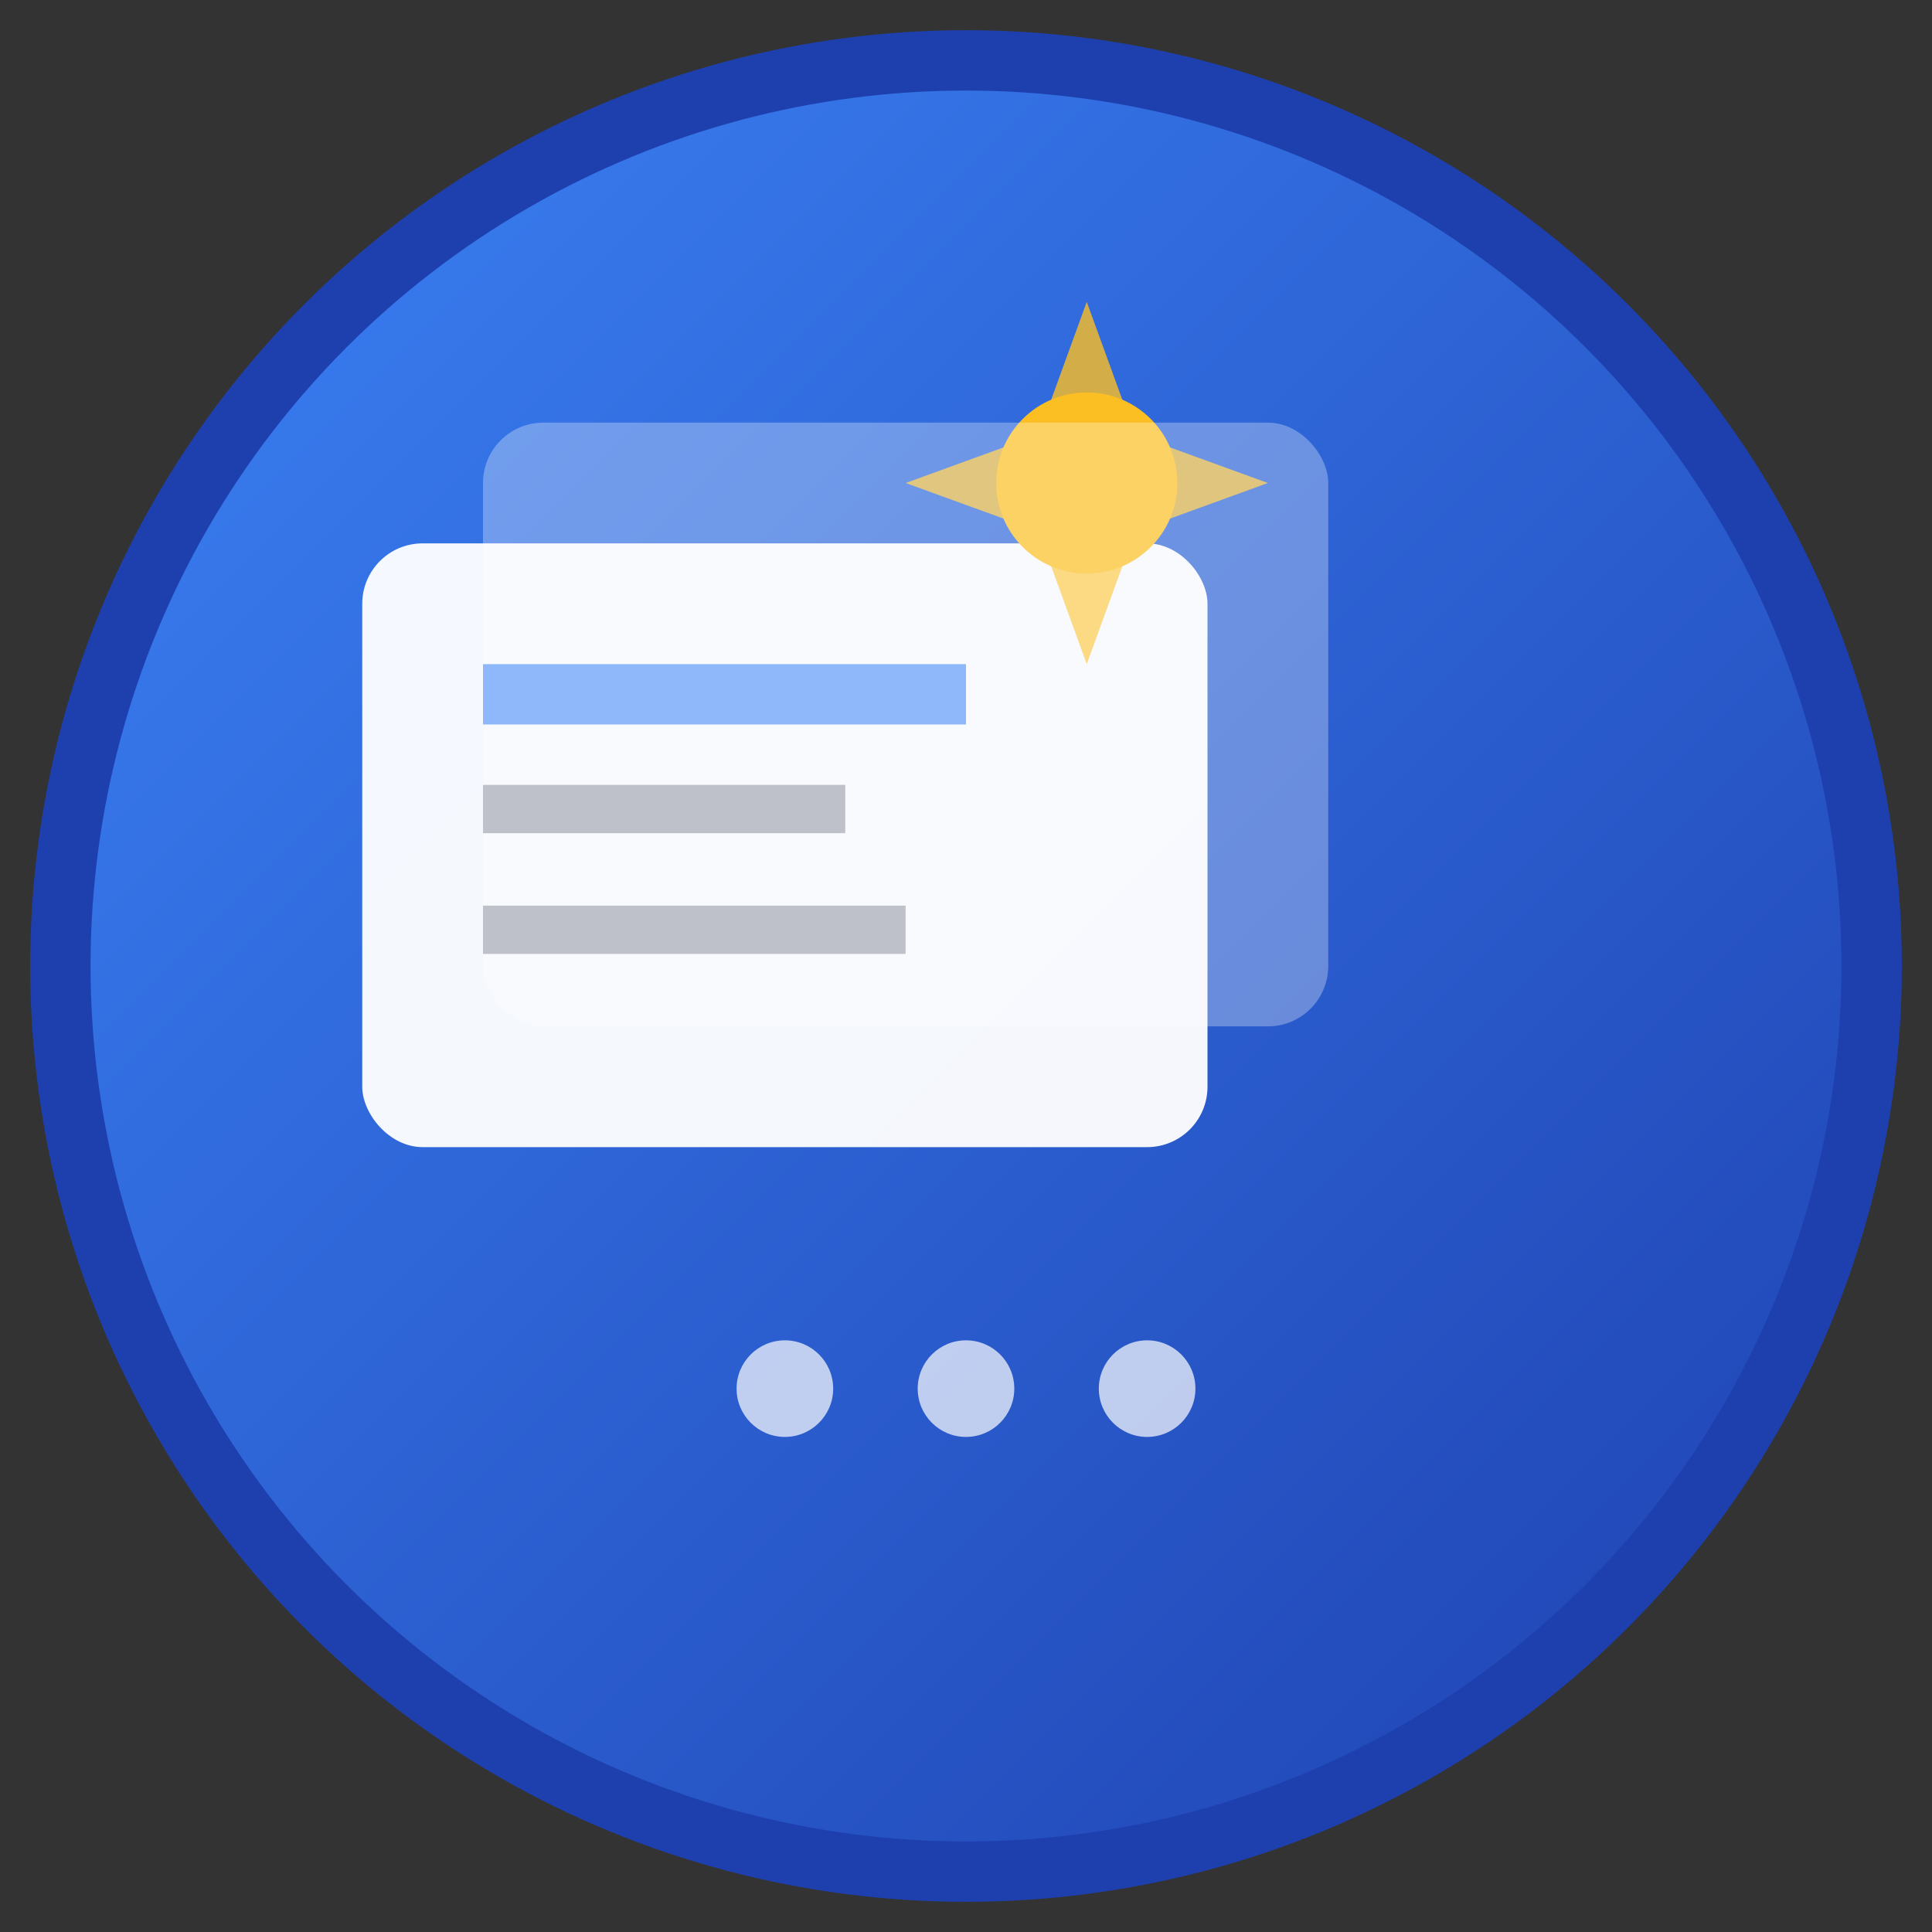
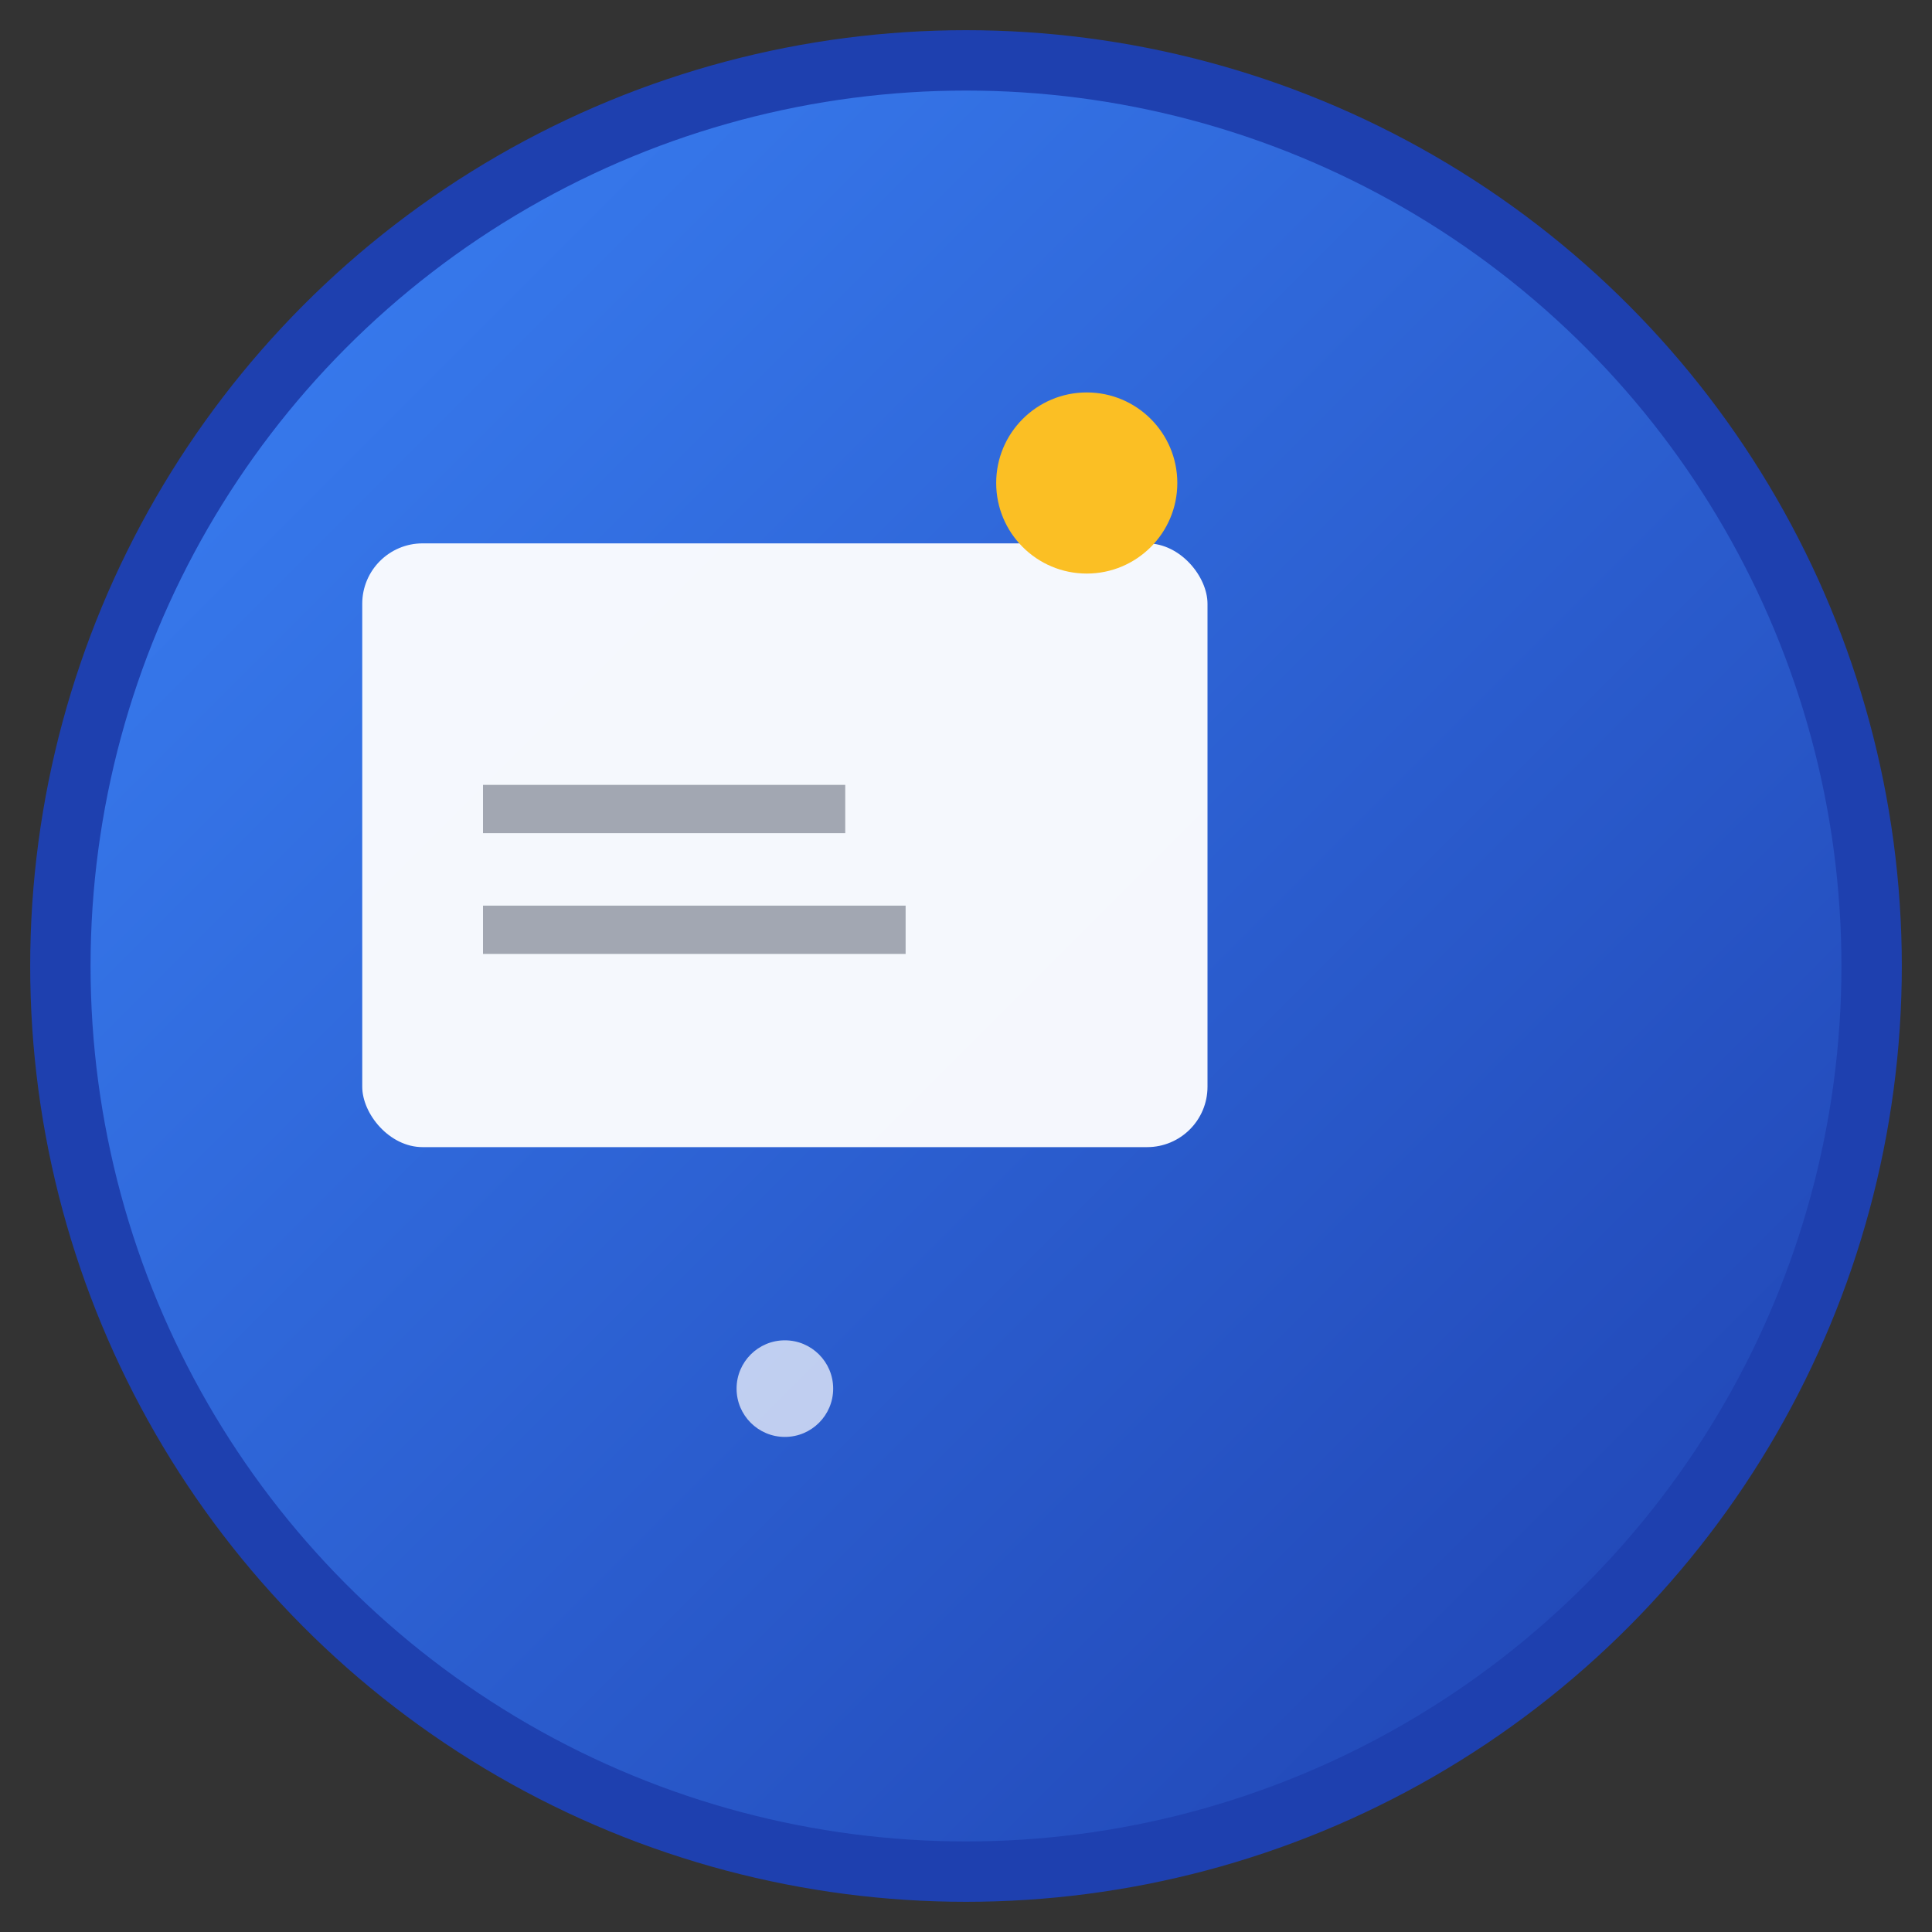
<svg xmlns="http://www.w3.org/2000/svg" viewBox="0 0 32 32">
  <rect x="0" y="0" width="32" height="32" fill="#333333" stroke="none" />
  <defs>
    <linearGradient id="gradient" x1="0%" y1="0%" x2="100%" y2="100%">
      <stop offset="0%" style="stop-color:#3b82f6;stop-opacity:1" />
      <stop offset="100%" style="stop-color:#1e40af;stop-opacity:1" />
    </linearGradient>
  </defs>
  <circle cx="16" cy="16" r="15" fill="url(#gradient)" stroke="#1e40af" stroke-width="1" />
  <rect x="6" y="9" width="14" height="10" rx="1" fill="white" opacity="0.95" />
-   <rect x="8" y="11" width="8" height="1" fill="#3b82f6" opacity="0.8" />
  <rect x="8" y="13" width="6" height="0.8" fill="#6b7280" opacity="0.6" />
  <rect x="8" y="15" width="7" height="0.8" fill="#6b7280" opacity="0.6" />
  <g transform="translate(18,8)">
    <circle cx="0" cy="0" r="1.5" fill="#fbbf24" />
-     <polygon points="0,-3 0.8,-0.8 3,0 0.8,0.8 0,3 -0.8,0.8 -3,0 -0.8,-0.8" fill="#fbbf24" opacity="0.8" />
  </g>
-   <rect x="8" y="7" width="14" height="10" rx="1" fill="white" opacity="0.3" />
  <circle cx="13" cy="23" r="0.8" fill="white" opacity="0.7" />
-   <circle cx="16" cy="23" r="0.8" fill="white" opacity="0.7" />
-   <circle cx="19" cy="23" r="0.8" fill="white" opacity="0.7" />
</svg>